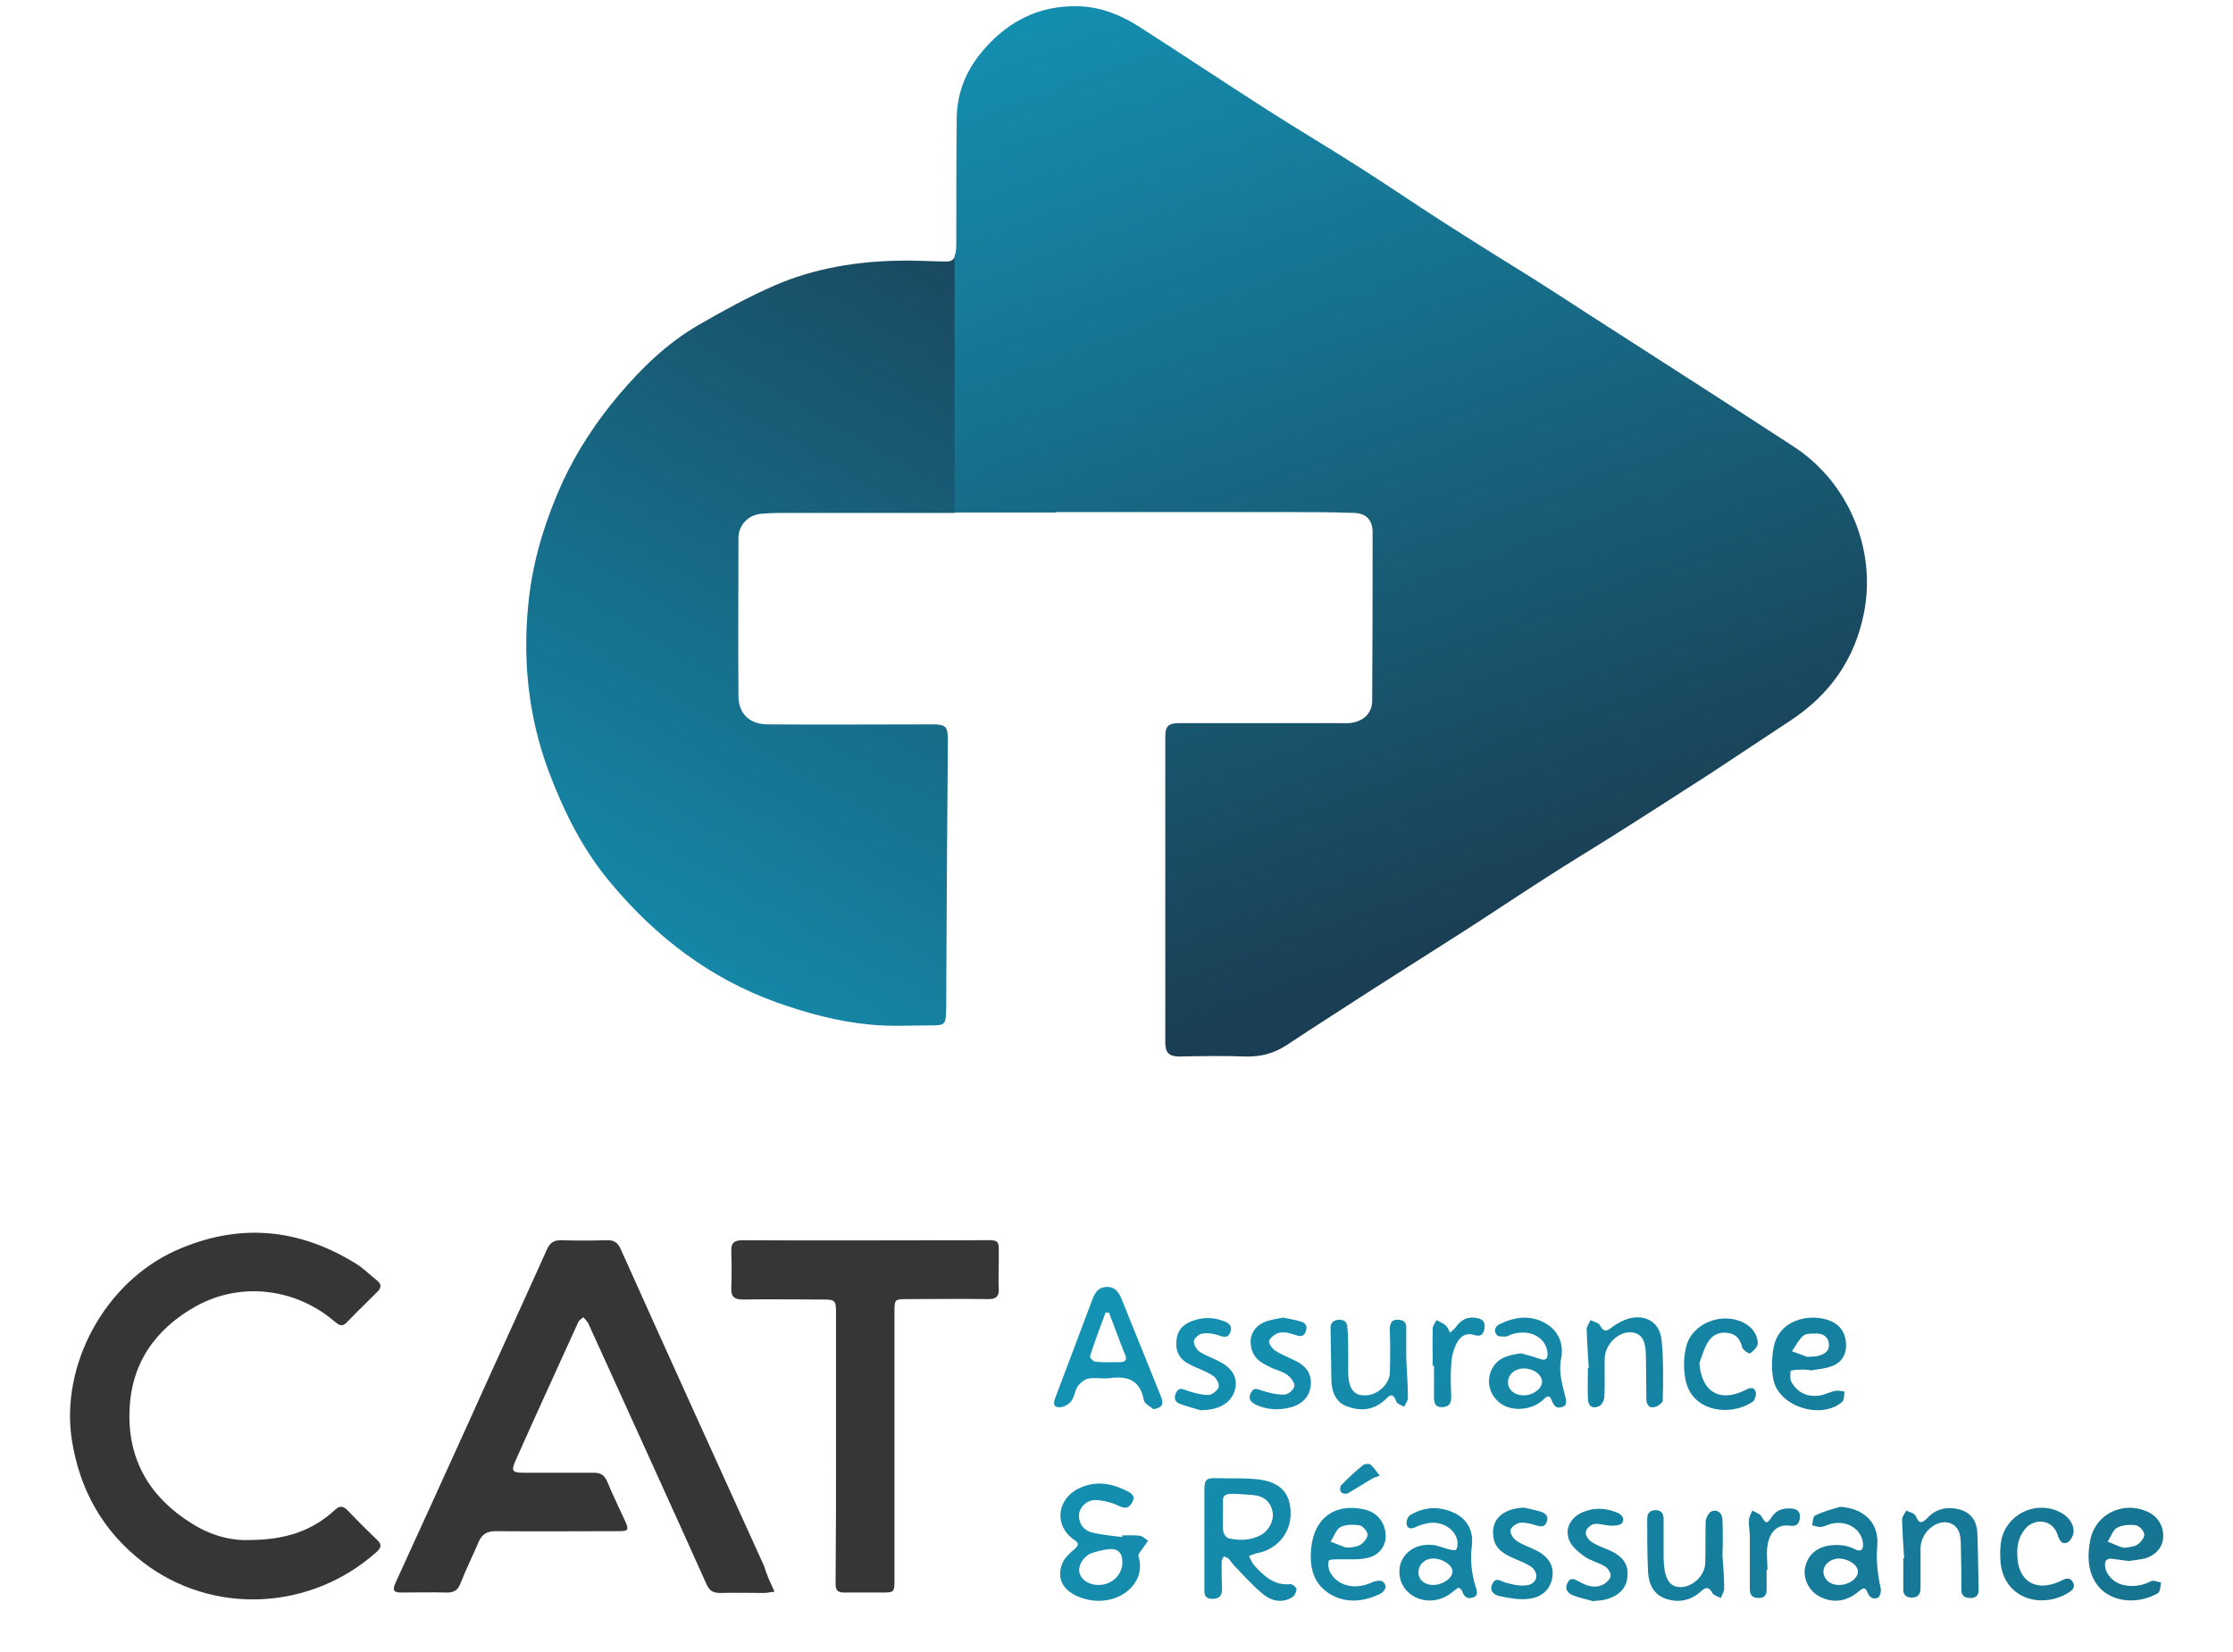
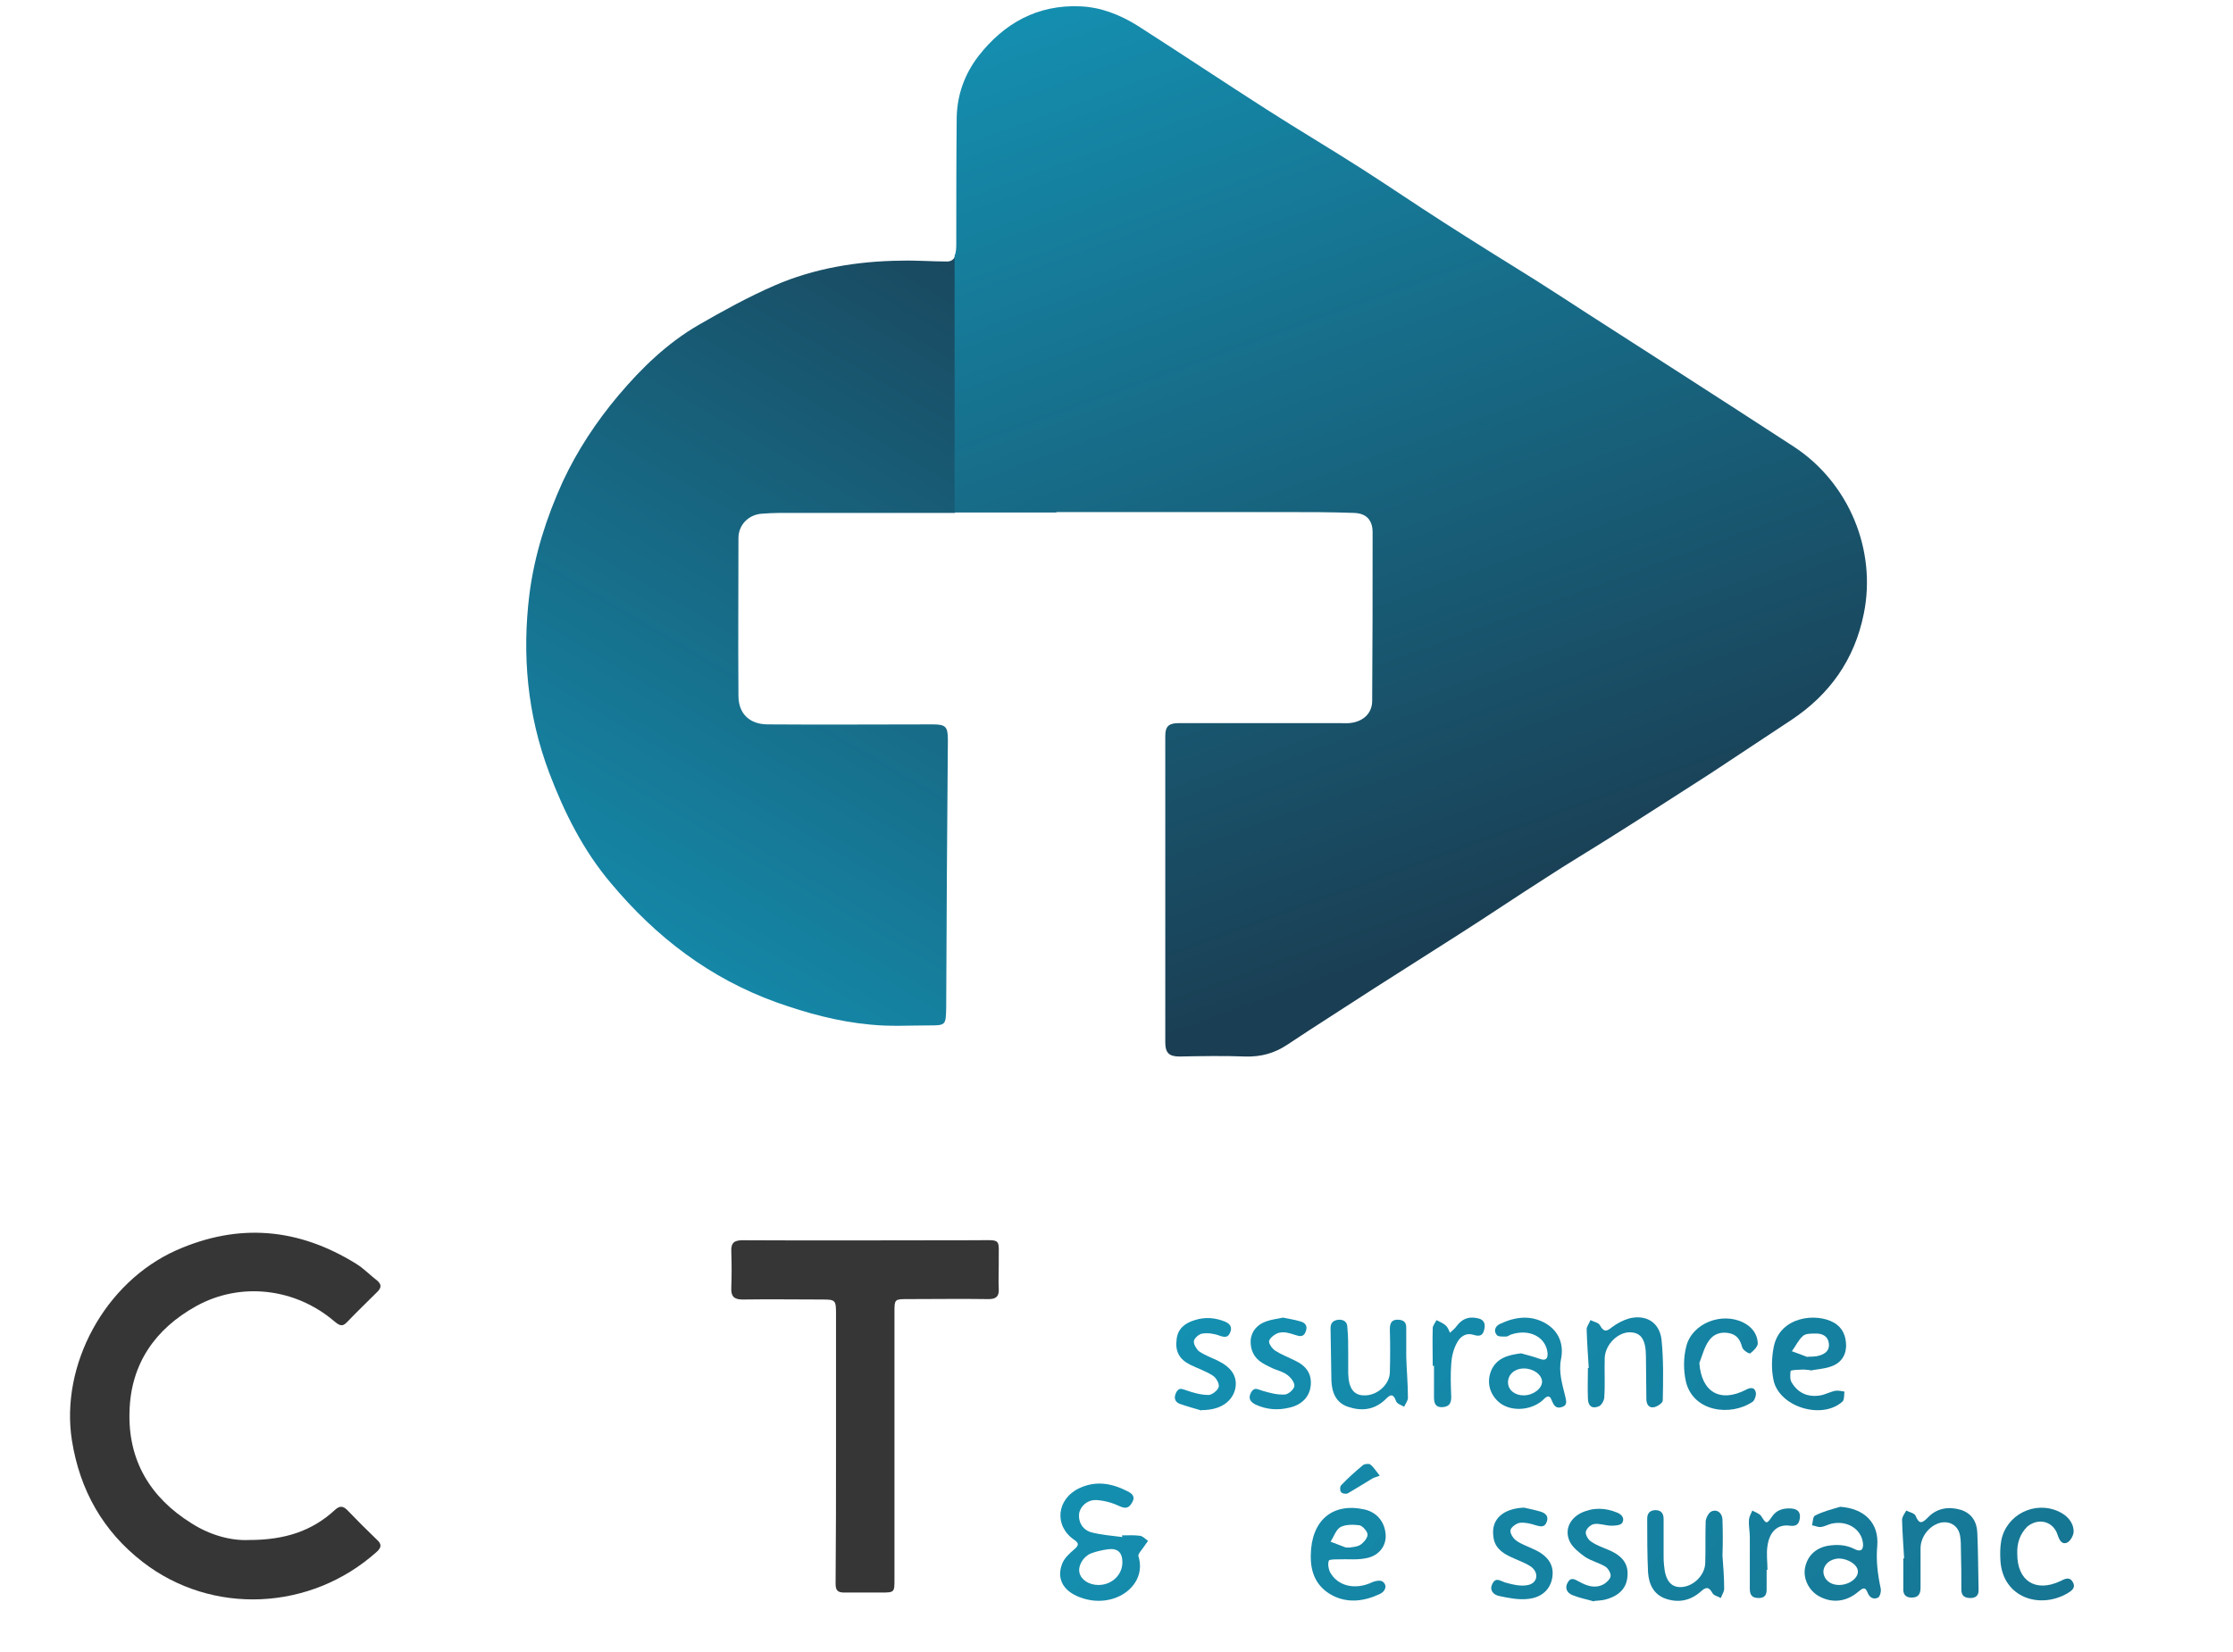
<svg xmlns="http://www.w3.org/2000/svg" id="Layer_1" x="0px" y="0px" viewBox="0 0 531 393" style="enable-background:new 0 0 531 393;" xml:space="preserve">
  <style type="text/css">	.st0{fill:#363636;}	.st1{fill:url(#SVGID_1_);}	.st2{fill:url(#SVGID_2_);}	.st3{fill:url(#SVGID_3_);}	.st4{fill:url(#SVGID_4_);}	.st5{fill:url(#SVGID_5_);}	.st6{fill:url(#SVGID_6_);}	.st7{fill:url(#SVGID_7_);}	.st8{fill:url(#SVGID_8_);}	.st9{fill:url(#SVGID_9_);}	.st10{fill:url(#SVGID_10_);}	.st11{fill:url(#SVGID_11_);}	.st12{fill:url(#SVGID_12_);}	.st13{fill:url(#SVGID_13_);}	.st14{fill:url(#SVGID_14_);}	.st15{fill:url(#SVGID_15_);}	.st16{fill:url(#SVGID_16_);}	.st17{fill:url(#SVGID_17_);}	.st18{fill:url(#SVGID_18_);}	.st19{fill:url(#SVGID_19_);}	.st20{fill:url(#SVGID_20_);}	.st21{fill:url(#SVGID_21_);}	.st22{fill:url(#SVGID_22_);}	.st23{fill:url(#SVGID_23_);}	.st24{fill:url(#SVGID_24_);}</style>
-   <path class="st0" d="M184.2,378.6c-1.1,0.1-1.8,0.3-2.4,0.3c-3.5,0-7-0.1-10.5,0c-1.7,0-2.6-0.5-3.3-2.1 c-9.3-20.7-18.7-41.3-28.1-62c-0.3-0.6-0.8-1-1.2-1.5c-0.4,0.4-1,0.7-1.2,1.2c-5,11-10,21.9-14.9,32.9c-1.1,2.5-0.8,2.9,2,2.9 c5.5,0,11,0,16.5,0c1.7,0,2.6,0.5,3.3,2.1c1.3,3.2,2.9,6.4,4.3,9.5c0.9,2,0.7,2.3-1.5,2.3c-9.8,0-19.6,0.1-29.3,0 c-2.1,0-3.3,0.7-4.1,2.6c-1.4,3.3-3,6.5-4.3,9.8c-0.6,1.6-1.5,2.2-3.2,2.2c-3.6-0.1-7.3,0-10.9,0c-1.8,0-2.1-0.6-1.4-2.2 c5.8-12.7,11.6-25.4,17.4-38.2c6.2-13.8,12.5-27.5,18.7-41.3c0.7-1.5,1.6-2.1,3.2-2.1c3.6,0.1,7.3,0.1,10.9,0 c1.7-0.1,2.7,0.5,3.4,2.1c11.3,25.2,22.7,50.3,34.1,75.4C182.3,374.5,183.1,376.3,184.2,378.6z" />
  <path class="st0" d="M59.2,366.3c8.5,0,15-2.1,20.5-7.2c1.1-1,1.9-0.9,2.9,0.1c2.3,2.4,4.7,4.8,7.1,7.1c1.1,1,1,1.8-0.1,2.8 c-15.7,14.1-39.2,15.2-55.7,2.4c-9.4-7.3-14.9-17-16.8-28.9c-2.8-17.9,7.8-37.6,24.8-45.2c14.9-6.6,29.1-5.3,42.8,3.2 c1.8,1.1,3.3,2.7,5,4c0.9,0.8,1.1,1.5,0.2,2.5c-2.5,2.5-5,4.9-7.4,7.4c-1.2,1.3-2,0.6-3.1-0.3c-9.2-7.8-22.2-9.4-32.8-3.5 c-9.7,5.4-15.5,13.7-15.8,25c-0.4,11.6,4.9,20.5,14.7,26.6C50,365.2,55,366.5,59.2,366.3z" />
  <path class="st0" d="M198.8,344.2c0-10.6,0-21.3,0-31.9c0-3-0.2-3.2-3.1-3.2c-6.4,0-12.7-0.1-19.1,0c-2.1,0-2.8-0.8-2.7-2.8 c0.1-2.9,0.1-5.7,0-8.6c-0.1-2.1,0.7-2.7,2.7-2.7c18.4,0.1,36.8,0,55.3,0c6.6,0,5.5-0.7,5.6,5.6c0,2-0.1,4,0,6 c0.1,1.8-0.7,2.4-2.4,2.4c-6.5-0.1-13,0-19.5,0c-2.8,0-2.9,0.1-2.9,2.9c0,21.3,0,42.5,0,63.8c0,3,0,3.1-3.1,3.1c-2.9,0-5.9,0-8.8,0 c-1.6,0-2.1-0.5-2.1-2.1C198.8,365.9,198.8,355.1,198.8,344.2C198.8,344.2,198.8,344.2,198.8,344.2z" />
  <linearGradient id="SVGID_1_" gradientUnits="userSpaceOnUse" x1="240.119" y1="314.02" x2="700.356" y2="750.314">
    <stop offset="0" style="stop-color:#1494B6" />
    <stop offset="1" style="stop-color:#1A3E53" />
  </linearGradient>
-   <path class="st1" d="M286.4,366c0-3.8,0-7.7,0-11.5c0-2.6,0.4-3,3-2.9c3.3,0.1,6.7-0.1,10,0.3c5.3,0.7,7.6,3.5,7.5,8.4 c-0.1,4.5-3.3,8.2-7.8,9.1c-0.7,0.1-1.4,0.5-2.1,0.7c0.4,0.8,0.7,1.6,1.3,2.3c2.3,2.5,4.7,4.8,8.6,4.4c0.5,0,1.4,0.8,1.4,1.2 c0,0.6-0.4,1.5-1,1.9c-2.4,1.5-4.9,0.9-6.8-0.6c-2.6-2.1-4.8-4.6-7.1-7c-0.4-0.5-0.8-1-1.2-1.5c-0.3-0.3-0.8-0.4-1.2-0.6 c-0.2,0.4-0.5,0.9-0.5,1.3c0,2.1,0,4.3,0.1,6.4c0,1.6-0.6,2.4-2.3,2.4c-1.7,0-2-1-1.9-2.4C286.4,373.8,286.4,369.9,286.4,366z  M290.8,360.5c0,1.3-0.1,2.6,0.1,3.8c0.1,0.6,0.7,1.5,1.3,1.6c2.6,0.6,5.2,0.5,7.7-0.8c2-1.2,3.1-3.5,2.7-5.6 c-0.5-2.3-2.1-3.7-4.7-3.9c-0.5,0-1-0.1-1.5-0.1C289.5,354.9,291,355.5,290.8,360.5z" />
  <linearGradient id="SVGID_2_" gradientUnits="userSpaceOnUse" x1="223.877" y1="331.153" x2="684.114" y2="767.447">
    <stop offset="0" style="stop-color:#1494B6" />
    <stop offset="1" style="stop-color:#1A3E53" />
  </linearGradient>
  <path class="st2" d="M266.8,365.2c1.4,0,2.9-0.1,4.3,0.1c0.7,0.1,1.3,0.8,1.9,1.2c-0.4,0.6-0.8,1.1-1.2,1.7 c-0.4,0.6-1.2,1.4-1.1,1.9c2.2,6.9-5.4,12.5-13.1,10.1c-4.6-1.4-6.5-4.5-5-8.3c0.5-1.3,1.8-2.5,3-3.5c1-0.9,0.9-1.4-0.1-2.1 c-4.9-3.3-4.3-9.7,1.1-12.3c4-1.9,7.8-1.2,11.5,0.7c1,0.5,2,1.2,1.1,2.7c-0.8,1.4-1.6,1.5-3.1,0.8c-1.7-0.8-3.6-1.3-5.4-1.4 c-2.2-0.1-3.9,1.6-4.1,3.3c-0.2,1.9,0.8,3.8,3,4.4c2.4,0.6,4.9,0.8,7.3,1.1C266.8,365.4,266.8,365.3,266.8,365.2z M261.2,377 c3.2,0,5.7-2.4,5.7-5.4c0-2.3-1.1-3.4-3.4-3.1c-1.4,0.2-2.8,0.5-4.1,1c-1.9,0.8-3.1,3-2.7,4.6C257.1,375.8,259,377,261.2,377z" />
  <linearGradient id="SVGID_3_" gradientUnits="userSpaceOnUse" x1="245.339" y1="308.513" x2="705.576" y2="744.807">
    <stop offset="0" style="stop-color:#1494B6" />
    <stop offset="1" style="stop-color:#1A3E53" />
  </linearGradient>
-   <path class="st3" d="M274.3,335.2c-0.8-0.7-2.2-1.3-2.3-2.2c-0.9-4.7-3.8-5.8-8.1-5.2c-1.7,0.2-3.5-0.2-5.1,0.1 c-0.9,0.2-1.9,1-2.5,1.8c-0.7,1-0.8,2.5-1.5,3.5c-0.5,0.7-1.6,1.4-2.5,1.5c-1.5,0.2-2-0.5-1.4-2.1c3-7.9,5.9-15.7,8.9-23.6 c0.6-1.6,1.4-2.8,3.3-2.9c1.9-0.1,2.8,1.1,3.5,2.6c3.2,7.9,6.4,15.9,9.6,23.8C276.7,334,276.4,334.8,274.3,335.2z M263.7,312.2 c-0.3,0-0.5,0-0.8,0c-1.3,3.5-2.6,6.9-3.7,10.4c-0.1,0.3,0.8,1.3,1.3,1.3c1.9,0.2,3.8,0.1,5.8,0.1c1.4,0,1.8-0.7,1.2-1.9 c-0.3-0.6-0.5-1.3-0.8-2C265.7,317.5,264.7,314.8,263.7,312.2z" />
  <linearGradient id="SVGID_4_" gradientUnits="userSpaceOnUse" x1="305.787" y1="244.748" x2="766.023" y2="681.042">
    <stop offset="0" style="stop-color:#1494B6" />
    <stop offset="1" style="stop-color:#1A3E53" />
  </linearGradient>
  <path class="st4" d="M437.6,358.4c5.7,0.4,9.3,3.8,8.8,9.4c-0.3,3.4,0.1,6.6,0.8,9.9c0.2,0.7-0.1,2-0.6,2.3c-1,0.5-2,0.1-2.5-1.2 c-0.6-1.6-1.3-0.9-2.2-0.2c-2.8,2.4-6.2,2.8-9.3,1.1c-2.4-1.3-3.8-4.1-3.4-6.6c0.5-2.9,2.4-4.8,5.3-5.4c2.3-0.4,4.5-0.3,6.6,0.8 c1.4,0.7,2.1,0.1,1.9-1.5c-0.4-3.3-3.7-5.4-7.4-4.6c-0.9,0.2-1.7,0.7-2.6,0.8c-0.7,0.1-1.4-0.3-2.1-0.4c0.2-0.8,0.2-2.1,0.7-2.3 C433.5,359.5,435.6,359,437.6,358.4z M437.3,377c2.4,0,4.6-1.6,4.5-3.3c-0.1-1.5-2.2-2.9-4.4-3c-2.1,0-3.8,1.4-3.8,3.2 C433.7,375.7,435.2,377,437.3,377z" />
  <linearGradient id="SVGID_5_" gradientUnits="userSpaceOnUse" x1="260.106" y1="292.936" x2="720.343" y2="729.23">
    <stop offset="0" style="stop-color:#1494B6" />
    <stop offset="1" style="stop-color:#1A3E53" />
  </linearGradient>
-   <path class="st5" d="M346.8,377.6c-0.7,0.5-1.4,1.1-2.1,1.6c-4.6,3.2-10.8,1-11.8-4c-0.9-4.6,2.8-8.3,7.9-7.7c1.2,0.1,2.4,0.7,3.7,1 c0.6,0.1,1.4,0.4,1.7,0.1c0.4-0.3,0.4-1.2,0.4-1.8c-0.4-3.2-4-5.3-7.5-4.4c-0.8,0.2-1.7,0.4-2.4,0.8c-1,0.5-2,0.5-2.2-0.6 c-0.2-0.7,0.3-1.9,0.8-2.2c3.5-2.1,7.2-2.2,10.8-0.4c3.1,1.6,4.3,4.5,3.9,7.7c-0.4,3.3-0.1,6.3,0.8,9.4c0.3,1,1,2.4-0.6,2.9 c-1.5,0.5-2.2-0.5-2.6-1.8C347.4,378,347.2,377.9,346.8,377.6z M340.8,377c2.3,0,4.7-1.7,4.6-3.3c-0.1-1.5-2.4-3-4.6-3 c-2,0-3.5,1.5-3.5,3.3C337.3,375.8,338.8,377,340.8,377z" />
  <linearGradient id="SVGID_6_" gradientUnits="userSpaceOnUse" x1="292.809" y1="258.438" x2="753.046" y2="694.732">
    <stop offset="0" style="stop-color:#1494B6" />
    <stop offset="1" style="stop-color:#1A3E53" />
  </linearGradient>
  <path class="st6" d="M361.7,321.9c1.5,0.4,3,0.8,4.4,1.3c1.4,0.5,2,0.1,1.9-1.4c-0.4-3.8-4.3-5.8-8.6-4.4c-0.4,0.1-0.8,0.5-1.2,0.5 c-0.8,0-2,0.1-2.3-0.4c-0.8-1-0.3-2.1,0.8-2.6c3.6-1.7,7.3-2.2,10.9-0.1c3.2,1.9,4.3,5.1,3.6,8.5c-0.6,3.1,0.3,5.9,1,8.8 c0.2,1,0.7,2.2-0.9,2.6c-1.3,0.4-1.8-0.4-2.3-1.6c-0.6-1.7-1.5-0.7-2.2,0c-3,2.6-8,2.7-10.6,0.2c-2-1.9-2.7-4.6-1.6-7.3 C355.9,323,358.6,322.3,361.7,321.9z M362.4,325.5c-2.2,0-3.8,1.4-3.8,3.3c0,1.8,1.6,3.1,3.7,3.1c2.3,0,4.4-1.6,4.4-3.3 C366.6,326.9,364.6,325.5,362.4,325.5z" />
  <linearGradient id="SVGID_7_" gradientUnits="userSpaceOnUse" x1="250.89" y1="302.657" x2="711.127" y2="738.951">
    <stop offset="0" style="stop-color:#1494B6" />
    <stop offset="1" style="stop-color:#1A3E53" />
  </linearGradient>
  <path class="st7" d="M311.7,369.9c0.1-8.2,5.1-12.5,12.6-10.9c3,0.6,5,2.9,5.2,6c0.2,2.6-1.5,5-4.5,5.6c-2.2,0.5-4.5,0.2-6.7,0.3 c-0.8,0-2.2,0-2.3,0.3c-0.3,0.8-0.1,1.8,0.2,2.6c1.8,3.5,6.1,4.5,10.2,2.5c0.7-0.3,1.9-0.5,2.4-0.1c1.1,0.8,0.8,2.3-0.8,3 c-3.7,1.7-7.6,2.2-11.3,0.2c-3.5-1.9-5-5.1-5-9C311.7,370.2,311.7,370,311.7,369.9z M320.9,368.1c0.4-0.1,1.6-0.1,2.5-0.6 c0.8-0.5,1.8-1.6,1.8-2.5c0-0.7-1.1-2-1.9-2.2c-1.5-0.2-3.3-0.2-4.5,0.4c-1.1,0.6-1.6,2.3-2.4,3.5c1.1,0.4,2.3,0.9,3.4,1.3 C320,368.1,320.1,368.1,320.9,368.1z" />
  <linearGradient id="SVGID_8_" gradientUnits="userSpaceOnUse" x1="338.349" y1="210.399" x2="798.586" y2="646.693">
    <stop offset="0" style="stop-color:#1494B6" />
    <stop offset="1" style="stop-color:#1A3E53" />
  </linearGradient>
-   <path class="st8" d="M506.2,371.3c-1.3-0.2-2.5-0.3-3.7-0.5c-1.6-0.3-2.1,0.5-1.9,1.9c0.3,2,2.1,3.8,4.3,4.3 c2.3,0.5,4.5,0.2,6.6-0.9c0.6-0.3,1.6,0.2,2.4,0.3c-0.2,0.9-0.2,2.2-0.7,2.5c-5.8,3.5-15.1,2.1-16.4-6.7c-0.3-2-0.1-4.2,0.3-6.1 c1.3-6,7.7-9.1,13.4-6.6c2.6,1.1,4,3.4,3.9,6.1c-0.1,2.4-1.7,4.3-4.4,5.1C508.7,371,507.4,371.1,506.2,371.3z M505,368 c0,0.1,0,0.1,0,0.2c1-0.2,2.2-0.2,3.1-0.7c0.8-0.5,1.9-1.7,1.8-2.5c0-0.8-1.2-2.1-2-2.2c-1.4-0.2-3.2-0.1-4.5,0.6 c-1,0.6-1.5,2.2-2.2,3.3c1.1,0.4,2.1,0.9,3.2,1.3C504.6,368.1,504.8,368,505,368z" />
  <linearGradient id="SVGID_9_" gradientUnits="userSpaceOnUse" x1="325.454" y1="224.001" x2="785.691" y2="660.295">
    <stop offset="0" style="stop-color:#1494B6" />
    <stop offset="1" style="stop-color:#1A3E53" />
  </linearGradient>
  <path class="st9" d="M430.5,325.9c-0.9-0.1-1.7-0.2-2.6-0.1c-0.7,0-2,0.1-2.1,0.3c-0.1,0.9-0.2,2.1,0.3,2.8c1.5,2.5,3.9,3.5,6.8,3 c1.2-0.2,2.4-0.9,3.6-1.1c0.7-0.1,1.4,0.1,2.1,0.2c-0.1,0.8,0,2-0.5,2.4c-4.9,4.4-15.2,1.2-16.4-5.3c-0.5-2.5-0.4-5.3,0.1-7.8 c1.5-7.2,10.1-8.1,14.3-5.7c2.1,1.2,2.9,3.2,2.9,5.6c-0.1,2.5-1.5,4.2-3.8,4.9c-1.5,0.5-3.2,0.6-4.8,0.9 C430.5,326,430.5,325.9,430.5,325.9z M430.2,322.7c0.3,0,1,0,1.7-0.1c1.6-0.3,3.2-1,3-3c-0.2-1.9-1.7-2.5-3.4-2.4 c-1,0-2.2,0-2.8,0.6c-1.1,1-1.7,2.4-2.6,3.6c1.2,0.4,2.4,0.9,3.5,1.3C429.7,322.8,429.7,322.7,430.2,322.7z" />
  <linearGradient id="SVGID_10_" gradientUnits="userSpaceOnUse" x1="316.649" y1="233.29" x2="776.886" y2="669.584">
    <stop offset="0" style="stop-color:#1494B6" />
    <stop offset="1" style="stop-color:#1A3E53" />
  </linearGradient>
  <path class="st10" d="M452.8,370.7c-0.2-3.1-0.4-6.1-0.5-9.2c0-0.7,0.6-1.5,1-2.2c0.8,0.4,1.9,0.6,2.2,1.2c0.9,2.2,1.6,1.8,3,0.4 c2.1-2.2,4.9-2.6,7.7-1.8c2.6,0.8,3.9,2.8,4,5.5c0.2,4.6,0.2,9.1,0.3,13.7c0,1.2-0.7,1.8-1.9,1.8c-1.4,0-2.2-0.5-2.2-2 c0-3.1,0-6.3-0.1-9.4c0-1.1,0-2.3-0.2-3.4c-0.4-2.4-2.4-3.6-4.7-3.1c-2.7,0.7-4.7,3.4-4.7,6.1c0,3.1,0,6.3,0,9.4 c0,1.5-0.6,2.3-2.1,2.3c-1.6,0-2.1-0.9-2-2.3c0-2.4,0-4.7,0-7.1C452.7,370.7,452.8,370.7,452.8,370.7z" />
  <linearGradient id="SVGID_11_" gradientUnits="userSpaceOnUse" x1="303.727" y1="246.921" x2="763.963" y2="683.215">
    <stop offset="0" style="stop-color:#1494B6" />
    <stop offset="1" style="stop-color:#1A3E53" />
  </linearGradient>
  <path class="st11" d="M377.8,325.4c-0.2-3.1-0.4-6.1-0.5-9.2c0-0.7,0.6-1.4,0.9-2.2c0.8,0.4,2,0.6,2.3,1.3c0.9,1.6,1.6,1.4,2.8,0.4 c1.2-0.9,2.7-1.7,4.1-2.1c4-1,7.2,0.9,7.7,5c0.5,4.8,0.4,9.7,0.3,14.5c0,0.6-1.2,1.4-2,1.6c-1.3,0.3-1.9-0.7-1.9-1.9 c0-3.3-0.1-6.7-0.1-10c0-4.1-1.1-5.8-3.7-5.9c-2.9-0.1-5.9,2.8-6.1,6c-0.1,3.1,0.1,6.3-0.1,9.4c0,0.8-0.7,2-1.3,2.2 c-1.6,0.7-2.6-0.1-2.6-1.9c-0.1-2.4,0-4.8,0-7.3C377.6,325.4,377.7,325.4,377.8,325.4z" />
  <linearGradient id="SVGID_12_" gradientUnits="userSpaceOnUse" x1="288.93" y1="262.529" x2="749.167" y2="698.823">
    <stop offset="0" style="stop-color:#1494B6" />
    <stop offset="1" style="stop-color:#1A3E53" />
  </linearGradient>
  <path class="st12" d="M409.6,370c0.2,2.6,0.4,5.3,0.4,7.9c0,0.7-0.5,1.4-0.8,2.2c-0.7-0.4-1.7-0.6-2-1.2c-0.9-1.6-1.6-1.4-2.8-0.3 c-2.4,2.1-5.2,2.7-8.2,1.7c-3-1-4.1-3.5-4.3-6.3c-0.2-4.3-0.2-8.6-0.2-12.8c0-1.3,0.7-2,2-2c1.4,0,1.9,0.9,1.9,2.1 c0,2.9,0,5.7,0,8.6c0,0.8,0,1.6,0.1,2.4c0.3,3.6,1.6,5.2,3.9,5.2c2.9,0,5.8-2.7,5.9-5.7c0.1-3.3,0-6.6,0.1-9.8c0-0.8,0.6-2,1.2-2.4 c1.4-0.8,2.8,0.2,2.8,2C409.7,364.3,409.7,367.1,409.6,370C409.7,370,409.6,370,409.6,370z" />
  <linearGradient id="SVGID_13_" gradientUnits="userSpaceOnUse" x1="275.972" y1="276.199" x2="736.209" y2="712.493">
    <stop offset="0" style="stop-color:#1494B6" />
    <stop offset="1" style="stop-color:#1A3E53" />
  </linearGradient>
  <path class="st13" d="M320.6,321.8c0,1.6,0,3.3,0,4.9c0.1,3.5,1.3,5.2,3.8,5.2c3,0.1,6-2.5,6.1-5.4c0.1-3.4,0.1-6.8,0-10.3 c0-1.3,0.3-2.3,1.8-2.3c1.2,0,2.1,0.4,2.1,1.8c0,2.3,0,4.7,0,7c0.1,3.3,0.4,6.5,0.4,9.8c0,0.7-0.6,1.4-0.9,2.1 c-0.7-0.4-1.7-0.7-1.9-1.3c-0.8-2.2-1.6-1.4-2.7-0.3c-2.6,2.4-5.6,2.7-8.8,1.6c-2.9-1-3.8-3.5-3.9-6.3c-0.1-4.1-0.1-8.3-0.2-12.4 c0-1.3,0.7-1.9,2-2c1.3,0,2,0.6,2,1.9C320.6,317.8,320.6,319.8,320.6,321.8C320.6,321.8,320.6,321.8,320.6,321.8z" />
  <linearGradient id="SVGID_14_" gradientUnits="userSpaceOnUse" x1="315.376" y1="234.632" x2="775.613" y2="670.926">
    <stop offset="0" style="stop-color:#1494B6" />
    <stop offset="1" style="stop-color:#1A3E53" />
  </linearGradient>
  <path class="st14" d="M404.1,324.2c0.5,6.9,4.9,9.5,11,6.4c1.1-0.6,2.1-0.7,2.4,0.5c0.2,0.6-0.2,1.9-0.7,2.3 c-5.3,3.6-14.2,2.4-15.9-4.8c-0.6-2.7-0.6-5.7,0.1-8.4c1.4-5.5,8.5-8.2,13.6-5.6c2,1,3.3,2.7,3.4,4.9c0,0.8-1,1.8-1.8,2.4 c-0.2,0.2-1.7-0.7-1.9-1.4c-0.5-1.8-1.2-3-3.1-3.4c-2-0.4-3.8,0.2-4.9,1.9C405.3,320.4,404.8,322.4,404.1,324.2z" />
  <linearGradient id="SVGID_15_" gradientUnits="userSpaceOnUse" x1="328.393" y1="220.901" x2="788.63" y2="657.195">
    <stop offset="0" style="stop-color:#1494B6" />
    <stop offset="1" style="stop-color:#1A3E53" />
  </linearGradient>
  <path class="st15" d="M479.7,369.6c0,6.5,4.4,9.2,10.2,6.5c1-0.5,2.2-1.2,3,0.2c0.8,1.4-0.3,2.1-1.3,2.7c-6.6,3.8-15.3,1-15.9-7.7 c-0.1-1.6-0.1-3.3,0.2-4.9c1.2-6.1,7.9-9.5,13.6-6.9c2,0.9,3.5,2.5,3.6,4.6c0.1,0.9-0.7,2.4-1.5,2.8c-1.3,0.6-1.9-0.6-2.3-1.8 c-1-3.2-4.5-4.2-7.2-2C480.3,364.9,479.6,367.1,479.7,369.6z" />
  <linearGradient id="SVGID_16_" gradientUnits="userSpaceOnUse" x1="278.278" y1="273.766" x2="738.515" y2="710.06">
    <stop offset="0" style="stop-color:#1494B6" />
    <stop offset="1" style="stop-color:#1A3E53" />
  </linearGradient>
  <path class="st16" d="M379,380.9c-1.7-0.5-3.4-0.8-5.1-1.5c-1.2-0.5-1.9-1.6-1.1-3c0.8-1.4,1.7-0.7,2.7-0.2c1.8,1,3.7,1.7,5.7,0.7 c0.8-0.4,1.7-1.3,1.8-2c0.1-0.7-0.6-1.9-1.3-2.3c-1.5-0.9-3.3-1.3-4.8-2.3c-1.4-1-2.9-2.2-3.6-3.6c-1.3-2.7-0.1-5.4,2.6-6.8 c2.9-1.4,5.8-1.3,8.7-0.1c1.2,0.5,1.8,1.5,1.1,2.5c-0.4,0.5-1.6,0.6-2.5,0.6c-1.4,0-2.8-0.6-4.1-0.4c-0.8,0.1-1.9,1.1-2,1.9 c-0.1,0.7,0.6,1.9,1.3,2.3c1.3,0.9,2.8,1.4,4.2,2c3.3,1.4,4.7,3.4,4.4,6.3c-0.2,2.8-2.1,4.7-5.4,5.5c-0.8,0.2-1.7,0.2-2.5,0.3 C379.1,380.8,379,380.9,379,380.9z" />
  <linearGradient id="SVGID_17_" gradientUnits="userSpaceOnUse" x1="269.738" y1="282.776" x2="729.974" y2="719.07">
    <stop offset="0" style="stop-color:#1494B6" />
    <stop offset="1" style="stop-color:#1A3E53" />
  </linearGradient>
  <path class="st17" d="M362.4,358.6c1.4,0.3,2.8,0.6,4.1,1c1.1,0.4,1.8,1.1,1.3,2.4c-0.5,1.4-1.5,1.1-2.6,0.8 c-1.2-0.4-2.5-0.7-3.7-0.6c-0.9,0.1-2.1,1-2.3,1.7c-0.2,0.7,0.6,2,1.3,2.5c1.2,0.9,2.8,1.4,4.2,2.1c3.2,1.4,4.7,3.5,4.5,6.1 c-0.2,3-2.2,5.3-5.7,5.7c-2.3,0.3-4.8-0.2-7.1-0.7c-1.3-0.3-2.3-1.4-1.5-2.9c0.8-1.6,1.8-0.7,3-0.3c1.8,0.5,3.8,1,5.5,0.6 c2.3-0.5,2.6-3,0.6-4.4c-1.5-1-3.2-1.5-4.8-2.3c-2.2-1-3.9-2.4-4.1-5C354.6,361.3,357.5,358.8,362.4,358.6z" />
  <linearGradient id="SVGID_18_" gradientUnits="userSpaceOnUse" x1="265.305" y1="287.451" x2="725.542" y2="723.745">
    <stop offset="0" style="stop-color:#1494B6" />
    <stop offset="1" style="stop-color:#1A3E53" />
  </linearGradient>
  <path class="st18" d="M305.1,313.4c1.4,0.3,2.8,0.5,4.1,0.9c1.2,0.3,1.8,1.1,1.3,2.4c-0.5,1.4-1.4,1.2-2.6,0.8 c-1.2-0.4-2.5-0.8-3.7-0.5c-0.9,0.2-2.1,1.1-2.4,1.9c-0.2,0.6,0.7,1.9,1.5,2.4c1.4,0.9,3,1.5,4.6,2.3c2.8,1.3,4,3.2,3.8,5.8 c-0.2,2.7-2,4.7-5,5.4c-2.8,0.7-5.5,0.5-8.1-0.7c-1.2-0.6-1.9-1.4-1.1-2.9c0.8-1.4,1.6-0.7,2.7-0.4c1.7,0.5,3.5,1,5.3,0.9 c0.8,0,2.2-1.2,2.3-2c0.1-0.8-0.8-2-1.6-2.6c-1-0.8-2.3-1.1-3.5-1.6c-0.8-0.4-1.7-0.8-2.5-1.3c-2-1.2-2.9-3.1-2.8-5.4 c0.2-2.3,1.7-3.8,3.7-4.5C302.5,313.8,303.8,313.7,305.1,313.4z" />
  <linearGradient id="SVGID_19_" gradientUnits="userSpaceOnUse" x1="256.807" y1="296.416" x2="717.043" y2="732.71">
    <stop offset="0" style="stop-color:#1494B6" />
    <stop offset="1" style="stop-color:#1A3E53" />
  </linearGradient>
  <path class="st19" d="M285.7,335.5c-1.7-0.5-3.5-1-5.2-1.6c-1.2-0.5-1.4-1.5-0.8-2.7c0.7-1.3,1.4-0.8,2.4-0.5 c1.7,0.6,3.5,1.1,5.3,1.1c0.8,0,2.2-1.1,2.4-1.9c0.2-0.8-0.6-2.2-1.4-2.7c-1.7-1.1-3.6-1.7-5.4-2.6c-2.6-1.3-3.6-3.2-3.2-6.1 c0.3-2.5,2-3.8,4.3-4.5c2.5-0.8,4.9-0.6,7.3,0.4c1.1,0.5,1.7,1.3,1.1,2.6c-0.5,1.2-1.3,1.1-2.5,0.7c-1.3-0.5-2.8-0.7-4.1-0.5 c-0.8,0.1-1.9,1.1-2,1.8c-0.1,0.7,0.6,1.9,1.2,2.4c1.3,0.9,2.9,1.5,4.4,2.2c3.3,1.6,4.7,3.7,4.3,6.4c-0.5,2.9-2.9,4.9-6.4,5.3 c-0.6,0.1-1.1,0.1-1.7,0.1C285.8,335.3,285.8,335.4,285.7,335.5z" />
  <linearGradient id="SVGID_20_" gradientUnits="userSpaceOnUse" x1="285.594" y1="266.049" x2="745.831" y2="702.343">
    <stop offset="0" style="stop-color:#1494B6" />
    <stop offset="1" style="stop-color:#1A3E53" />
  </linearGradient>
  <path class="st20" d="M340.7,324.9c0-3-0.1-6,0-9c0-0.6,0.6-1.3,0.9-1.9c0.7,0.4,1.6,0.7,2.2,1.3c0.5,0.4,0.7,1.1,1,1.7 c0.5-0.5,1.2-1,1.6-1.6c1.2-1.6,2.7-2.3,4.7-1.9c1.4,0.2,2.2,0.9,1.9,2.5c-0.3,1.6-1,2-2.6,1.5c-2-0.6-3.3,0.6-4,2 c-0.8,1.5-1.2,3.2-1.3,4.9c-0.2,2.6-0.1,5.3,0,7.9c0,1.5-0.5,2.3-2.1,2.4c-1.7,0.1-2-1-2-2.4c0-2.5,0-5,0-7.5 C340.9,324.9,340.8,324.9,340.7,324.9z" />
  <linearGradient id="SVGID_21_" gradientUnits="userSpaceOnUse" x1="298.559" y1="252.373" x2="758.795" y2="688.667">
    <stop offset="0" style="stop-color:#1494B6" />
    <stop offset="1" style="stop-color:#1A3E53" />
  </linearGradient>
  <path class="st21" d="M420.1,373.4c0,1.6,0,3.1,0,4.7c0,1.3-0.5,2-1.9,2c-1.4,0-2.1-0.6-2.1-2.1c0-4.1,0-8.3,0-12.4 c0-1.3-0.3-2.7-0.2-4c0-0.8,0.5-1.6,0.8-2.3c0.7,0.4,1.7,0.7,2.1,1.3c1.2,1.9,1.3,2,2.6,0.1c1.1-1.6,2.7-2,4.5-1.9 c1.4,0.1,2.3,0.7,2.1,2.3c-0.2,1.5-0.9,2-2.4,1.8c-2.8-0.4-4.8,1.3-5.3,4.8c-0.3,1.9,0,3.8,0,5.7 C420.2,373.4,420.1,373.4,420.1,373.4z" />
  <linearGradient id="SVGID_22_" gradientUnits="userSpaceOnUse" x1="260.27" y1="292.763" x2="720.506" y2="729.057">
    <stop offset="0" style="stop-color:#1494B6" />
    <stop offset="1" style="stop-color:#1A3E53" />
  </linearGradient>
  <path class="st22" d="M328.1,351c-0.7,0.3-1.3,0.4-1.8,0.7c-2,1.2-3.9,2.4-5.8,3.5c-0.4,0.2-1.3,0.1-1.6-0.3c-0.3-0.3-0.3-1.3,0-1.6 c1.6-1.7,3.4-3.3,5.2-4.8c0.4-0.3,1.3-0.4,1.7-0.2C326.5,348.8,327,349.6,328.1,351z" />
  <linearGradient id="SVGID_23_" gradientUnits="userSpaceOnUse" x1="133.698" y1="255.892" x2="258.734" y2="43.066">
    <stop offset="0" style="stop-color:#1494B6" />
    <stop offset="1" style="stop-color:#1A3E53" />
  </linearGradient>
  <path class="st23" d="M225.2,62.2c-3.7,0-7.3-0.3-10.9-0.2c-10.3,0.1-20.7,1.8-30.1,5.9c-6.2,2.7-12.2,6-18.1,9.4 c-7.4,4.3-13.5,10.2-19,16.7c-5.3,6.3-9.8,13.1-13.3,20.6c-3.9,8.6-6.7,17.4-7.9,26.7c-1.8,14.5-0.5,28.7,4.7,42.5 c3.6,9.5,8.1,18.5,14.7,26.3c10.7,12.8,23.5,22.6,39.3,28.3c7.3,2.6,14.7,4.6,22.3,5.3c4.7,0.5,9.4,0.2,14.1,0.2 c3.9,0,3.9-0.1,4-4.1c0.1-21.3,0.2-42.5,0.4-63.8c0-3.2-0.5-3.7-3.7-3.7c-13,0-26.1,0.1-39.1,0c-4.3,0-7-2.5-7-6.8 c-0.1-12.5,0-25,0-37.5c0-3.1,2.3-5.5,5.4-5.8c1.4-0.1,2.9-0.2,4.4-0.2c13.9,0,27.8,0,41.7,0V61C226.8,61.7,226.2,62.2,225.2,62.2z" />
  <linearGradient id="SVGID_24_" gradientUnits="userSpaceOnUse" x1="279.353" y1="-27.221" x2="368.474" y2="217.529">
    <stop offset="0" style="stop-color:#1494B6" />
    <stop offset="1" style="stop-color:#1A3E53" />
  </linearGradient>
  <path class="st24" d="M426.5,106.2c-8.9-5.8-17.9-11.6-26.9-17.4c-7.5-4.8-14.9-9.6-22.4-14.4c-4-2.6-8-5.2-12.1-7.8 c-7.4-4.6-14.8-9.2-22.1-13.9c-6.4-4.1-12.7-8.4-19.1-12.5c-7.5-4.8-15.1-9.3-22.6-14.1c-10.3-6.6-20.5-13.4-30.8-20 c-4.2-2.6-8.7-4.4-13.7-4.6c-10.1-0.4-18,4-24.1,11.8c-3.3,4.3-5.1,9.2-5.2,14.7c-0.1,9.9-0.1,19.9-0.1,29.8c0,1,0,2.2-0.4,3v61.1 c8.1,0,16.1,0,24.2,0c0,0,0,0,0-0.1c18.1,0,36.2,0,54.3,0c5.5,0,11,0,16.5,0.2c2.9,0.1,4.4,1.7,4.4,4.6c0,13.4,0,26.7-0.1,40.1 c0,2.8-1.9,4.7-4.7,5.2c-1,0.2-2.1,0.1-3.1,0.1c-12.7,0-25.4,0-38.1,0c-2.3,0-3.3,0.6-3.3,3c0,24.3,0,48.7,0,73c0,2.5,1,3.3,3.4,3.3 c5.2-0.1,10.5-0.2,15.7,0c3.7,0.1,6.9-0.8,9.9-2.8c6.9-4.6,13.9-9,20.8-13.5c6.7-4.3,13.4-8.5,20.1-12.8c6.9-4.4,13.7-9,20.6-13.4 c5.2-3.4,10.6-6.6,15.8-9.9c7.8-4.9,15.5-9.9,23.3-14.9c6.4-4.2,12.8-8.5,19.2-12.7c9.2-6.1,15.1-14.4,17.3-25.3 C446.3,130.9,439.7,114.8,426.5,106.2z" />
</svg>